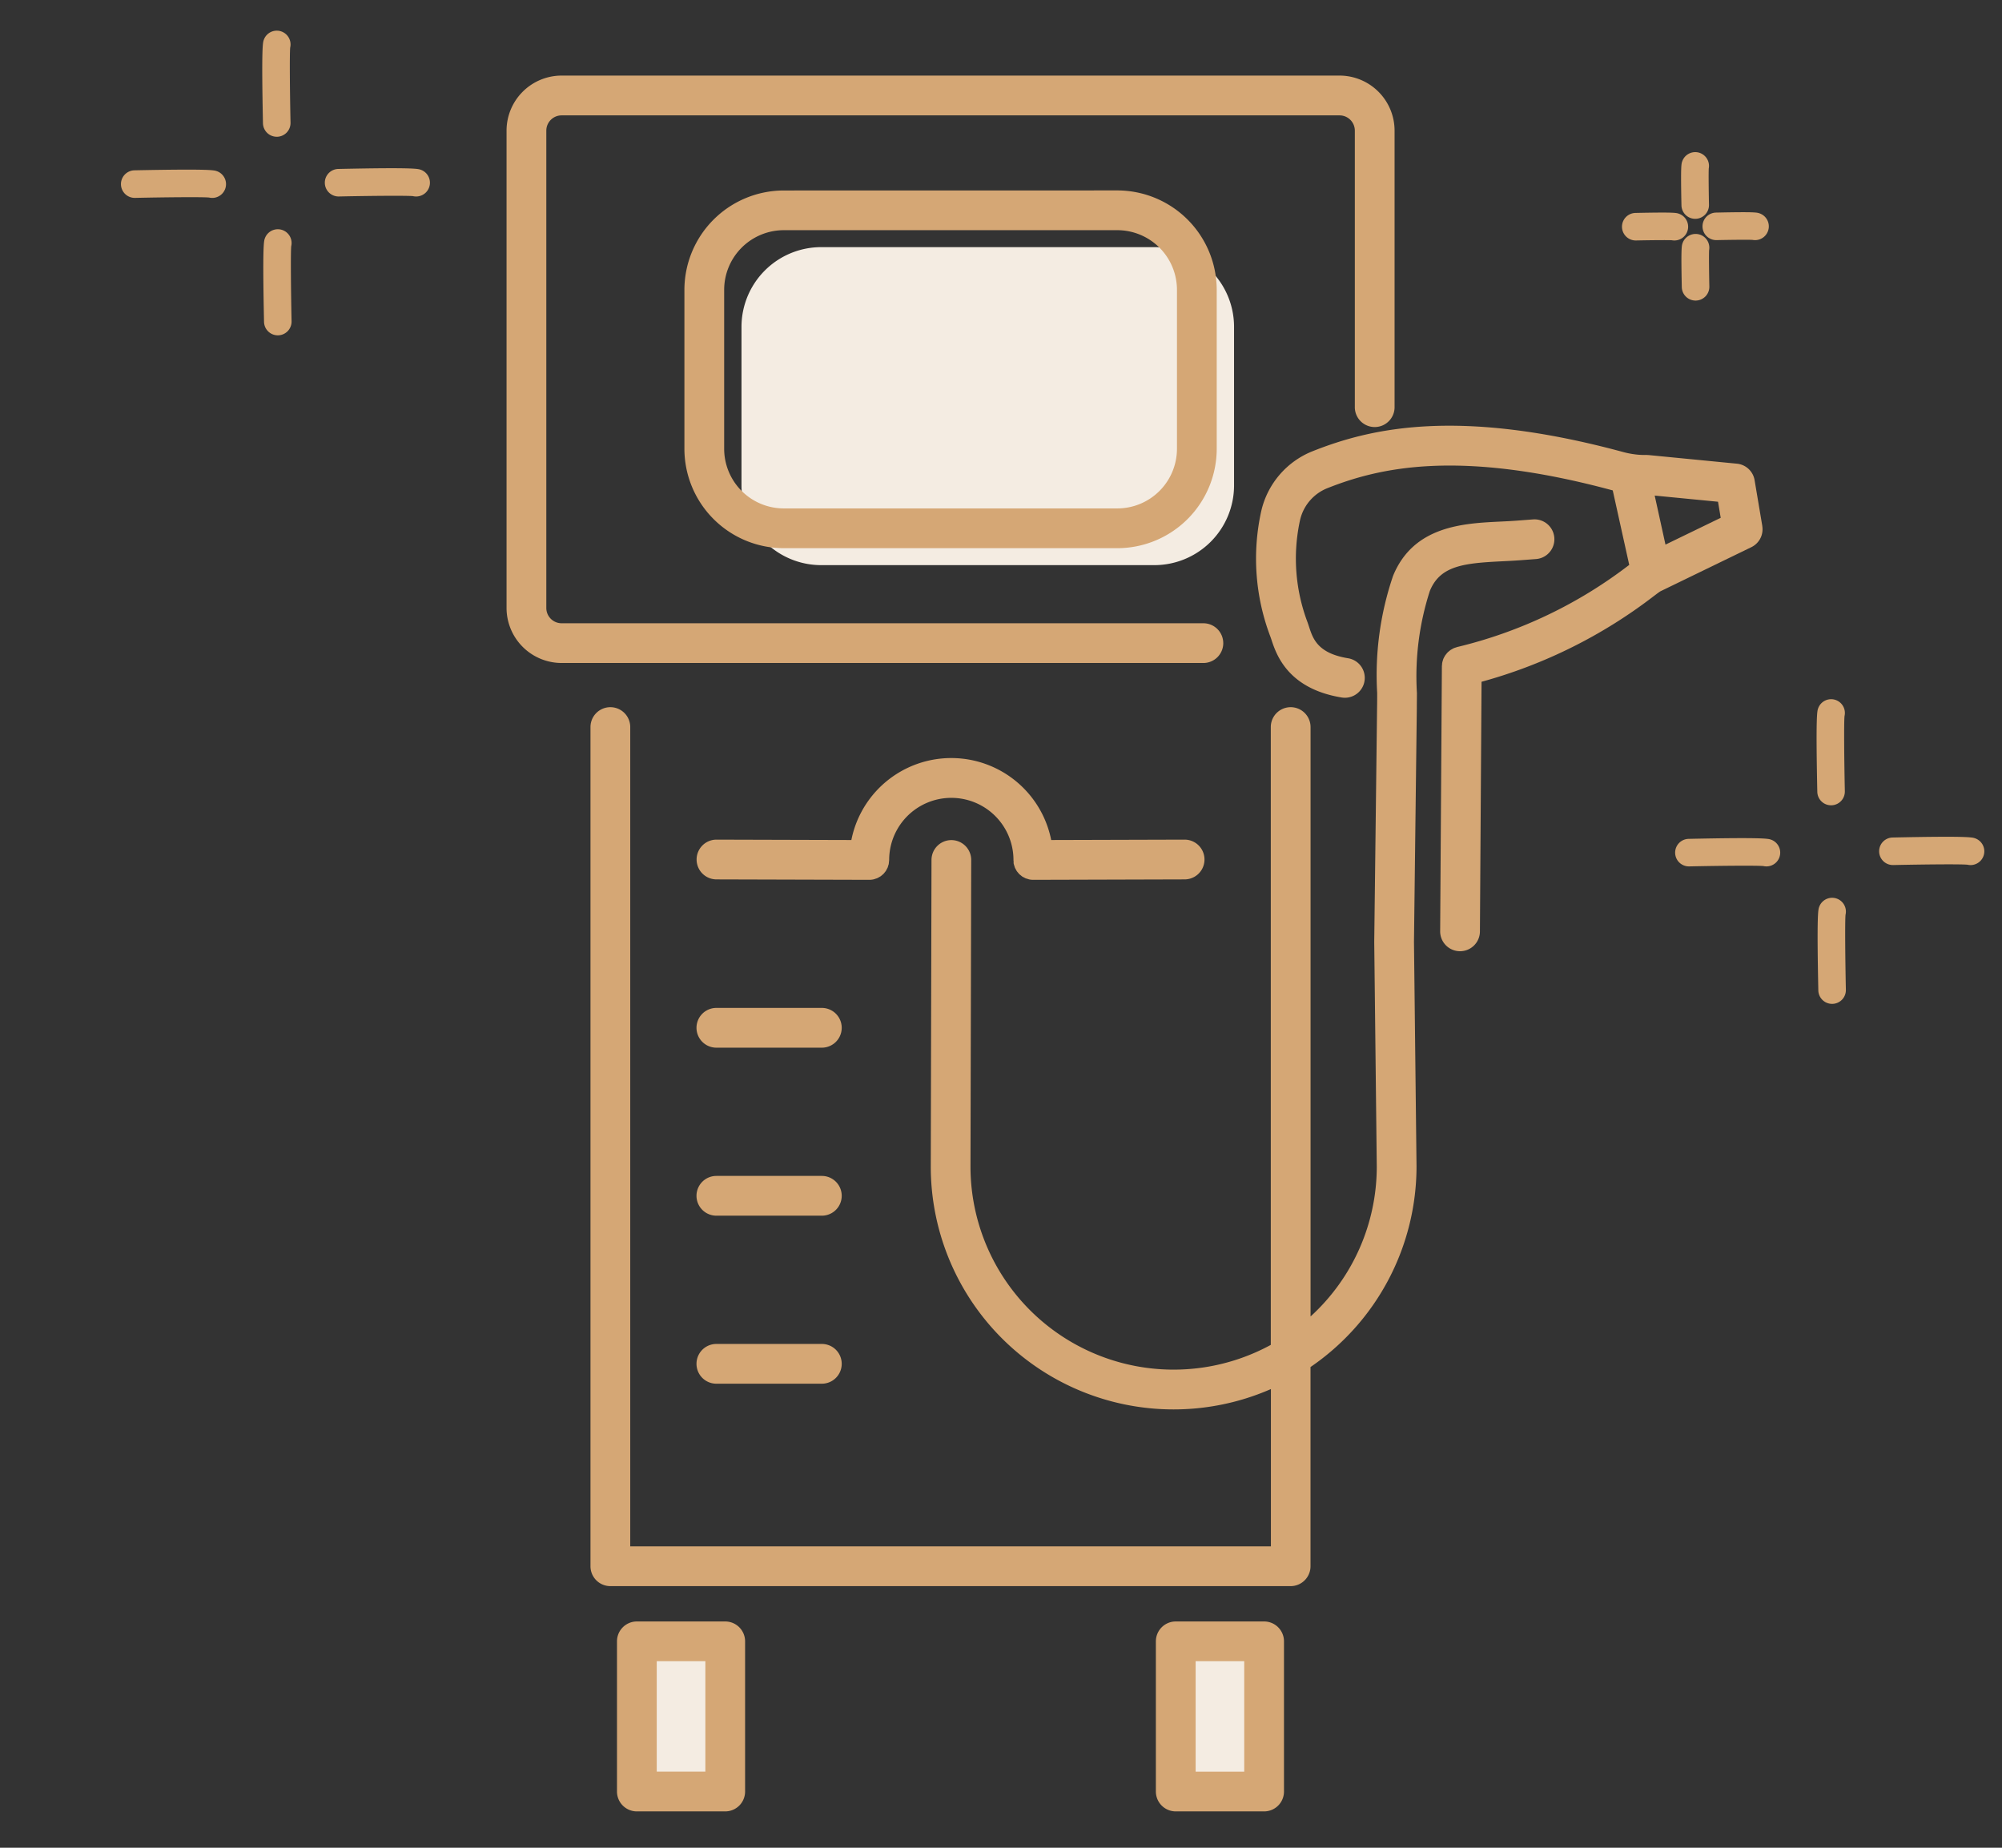
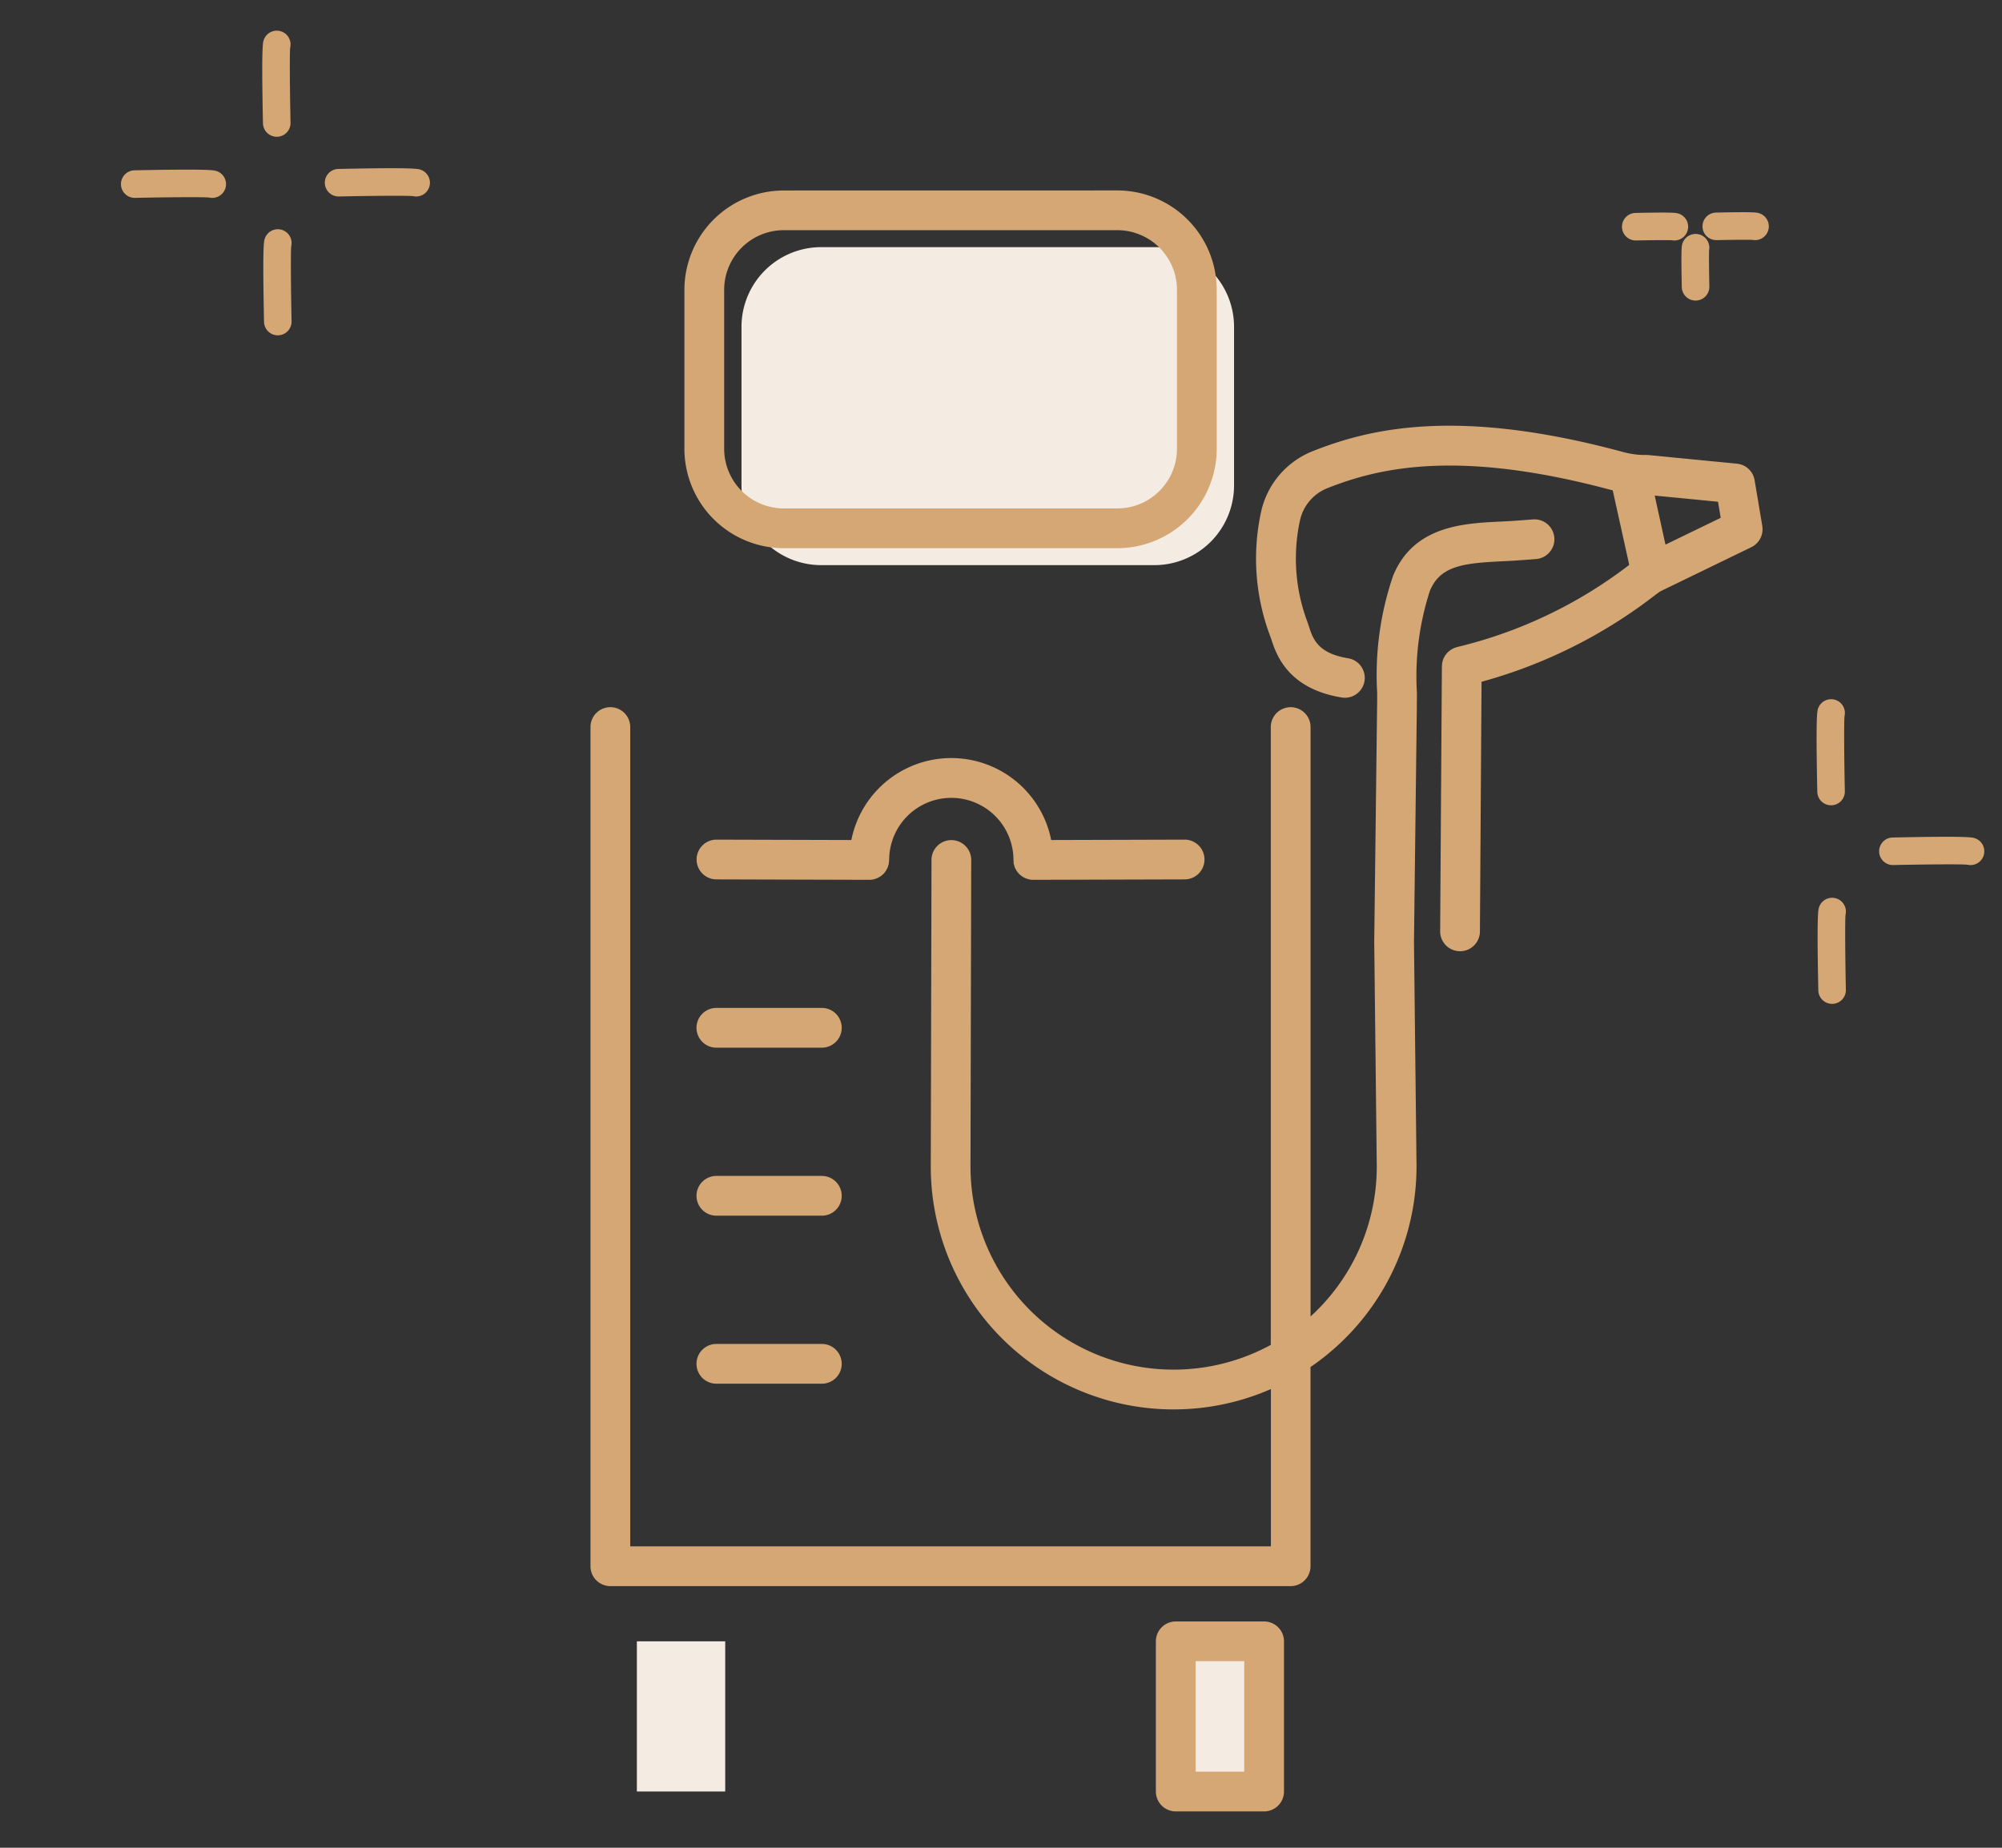
<svg xmlns="http://www.w3.org/2000/svg" width="130" height="120" viewBox="0 0 130 120">
  <rect x="0" y="0" width="130" height="120" fill="#333333" stroke="none" />
  <g transform="translate(-655 -424)">
    <rect width="130" height="120" transform="translate(655 424)" fill="none" />
    <g transform="translate(662.855 426)">
      <path d="M256.85,107.793h.019a.894.894,0,0,0,.876-.913c-.044-2.1-.063-4.464-.021-4.879a.894.894,0,0,0-1.714-.5c-.062.173-.157.434-.053,5.416a.894.894,0,0,0,.894.876" transform="translate(-145.805 -57.494)" fill="#d5a775" />
      <path d="M257.878,131.977a.894.894,0,0,0-1.714-.5c-.062.173-.157.434-.053,5.415a.894.894,0,0,0,.894.876h.019a.894.894,0,0,0,.876-.913c-.044-2.1-.063-4.464-.022-4.879" transform="translate(-145.893 -74.573)" fill="#d5a775" />
      <path d="M271.6,121.759c-.183-.068-.434-.16-5.355-.055a.894.894,0,0,0,.019,1.788h.019c2.063-.044,4.393-.064,4.808-.022a.894.894,0,0,0,.509-1.711" transform="translate(-151.194 -69.313)" fill="#d5a775" />
-       <path d="M240.814,121.968c-.183-.068-.435-.161-5.355-.056a.894.894,0,0,0,.019,1.788h.019c2.063-.044,4.393-.064,4.808-.022a.894.894,0,0,0,.509-1.71" transform="translate(-133.654 -69.433)" fill="#d5a775" />
      <path d="M22.266,6.882h.019a.894.894,0,0,0,.876-.913c-.044-2.1-.063-4.464-.022-4.879a.894.894,0,0,0-1.714-.5c-.062.173-.157.434-.053,5.415a.894.894,0,0,0,.894.876" transform="translate(-12.151 0)" fill="#d5a775" />
      <path d="M23.295,31.064a.894.894,0,0,0-1.714-.5c-.062.173-.157.434-.052,5.415a.894.894,0,0,0,.894.876h.018a.894.894,0,0,0,.876-.913c-.044-2.1-.063-4.464-.022-4.879" transform="translate(-12.239 -17.078)" fill="#d5a775" />
      <path d="M36.506,22.558a.868.868,0,0,0,.2.022.894.894,0,0,0,.311-1.733c-.183-.068-.434-.161-5.355-.056a.894.894,0,0,0,.019,1.788H31.7c2.063-.044,4.393-.063,4.808-.022" transform="translate(-17.54 -11.819)" fill="#d5a775" />
      <path d="M6.23,21.058C6.047,20.99,5.8,20.9.875,21A.894.894,0,0,0,.914,22.79c2.063-.044,4.393-.064,4.808-.022a.894.894,0,0,0,.509-1.711" transform="translate(0 -11.939)" fill="#d5a775" />
-       <path d="M236.374,22.649h.019a.894.894,0,0,0,.876-.913c-.02-.957-.031-2.105-.014-2.362a.894.894,0,0,0-1.721-.463c-.062.171-.107.295-.053,2.862a.894.894,0,0,0,.894.876" transform="translate(-134.151 -10.438)" fill="#d5a775" />
      <path d="M236.73,30.714a.9.9,0,0,0-1.145.537c-.062.171-.107.3-.053,2.862a.894.894,0,0,0,.894.876h.019a.894.894,0,0,0,.876-.913c-.02-.958-.031-2.106-.014-2.363a.9.9,0,0,0-.576-1" transform="translate(-134.18 -17.469)" fill="#d5a775" />
      <path d="M242.424,27.465c-.178-.066-.3-.11-2.835-.056a.894.894,0,0,0,.019,1.788h.02c.941-.02,2.07-.031,2.326-.014a.879.879,0,0,0,.16.015.894.894,0,0,0,.311-1.733" transform="translate(-136.007 -15.603)" fill="#d5a775" />
      <path d="M229.777,29.236a.879.879,0,0,0,.16.015.894.894,0,0,0,.311-1.733c-.179-.066-.3-.109-2.835-.056a.894.894,0,1,0,.038,1.788c.941-.02,2.07-.03,2.326-.014" transform="translate(-129.069 -15.633)" fill="#d5a775" />
      <rect width="5.737" height="9.753" transform="translate(33.5 104.593)" fill="#f4ece2" />
      <rect width="5.737" height="9.753" transform="translate(68.494 104.593)" fill="#f4ece2" />
      <path d="M120.473,53.307H98.815a5.178,5.178,0,0,1-5.163-5.163V37.818a5.178,5.178,0,0,1,5.163-5.163h21.658a5.178,5.178,0,0,1,5.163,5.163V48.144a5.178,5.178,0,0,1-5.163,5.163" transform="translate(-53.358 -18.605)" fill="#f4ece2" />
-       <path d="M104.733,43.621a1.291,1.291,0,0,0-1.291-1.291H61.768a.993.993,0,0,1-.992-.992v-31a.993.993,0,0,1,.992-.992h50.517a.993.993,0,0,1,.992.992V28.26a1.291,1.291,0,1,0,2.581,0V10.336a3.577,3.577,0,0,0-3.573-3.574H61.768a3.578,3.578,0,0,0-3.574,3.574v31a3.578,3.578,0,0,0,3.574,3.574h41.675a1.291,1.291,0,0,0,1.291-1.291" transform="translate(-33.156 -3.853)" fill="#d5a775" />
      <path d="M107.451,116.538c0,.041,0,.083.013.123a1.244,1.244,0,0,0,.039.127c.012.038.021.078.036.115a1.306,1.306,0,0,0,.064.118c.019.034.034.069.055.1a1.209,1.209,0,0,0,.087.106c.024.028.044.059.07.085s.071.059.108.089.053.048.083.068a1.281,1.281,0,0,0,.122.066c.033.017.063.038.1.052a1.272,1.272,0,0,0,.141.044c.034.01.066.024.1.031a1.293,1.293,0,0,0,.26.026h0l9.828-.028a1.291,1.291,0,0,0,0-2.582h0l-8.663.025a6.616,6.616,0,0,0-12.977,0l-8.758-.025h0a1.291,1.291,0,0,0,0,2.582l9.923.028h0a1.293,1.293,0,0,0,.26-.026,1.219,1.219,0,0,0,.153-.048c.029-.01.061-.015.089-.028a1.309,1.309,0,0,0,.16-.086c.019-.012.04-.02.059-.032a1.312,1.312,0,0,0,.146-.12c.014-.013.031-.023.045-.037a1.313,1.313,0,0,0,.112-.136c.015-.019.032-.035.045-.055a1.232,1.232,0,0,0,.072-.133c.015-.029.034-.056.047-.086a1.289,1.289,0,0,0,.04-.13c.012-.037.027-.074.035-.112a51.541,51.541,0,0,1,.027-.258v0a4.036,4.036,0,0,1,8.072,0v0a1.265,1.265,0,0,0,.014.134" transform="translate(-49.489 -62.549)" fill="#d5a775" />
-       <path d="M81.888,240.1H76.152a1.291,1.291,0,0,0-1.291,1.291v9.753a1.291,1.291,0,0,0,1.291,1.291h5.737a1.291,1.291,0,0,0,1.291-1.291v-9.753a1.291,1.291,0,0,0-1.291-1.291M80.6,249.851H77.443V242.68H80.6Z" transform="translate(-42.652 -136.796)" fill="#d5a775" />
      <path d="M163.222,240.1h-5.737a1.291,1.291,0,0,0-1.291,1.291v9.753a1.291,1.291,0,0,0,1.291,1.291h5.737a1.291,1.291,0,0,0,1.291-1.291v-9.753a1.291,1.291,0,0,0-1.291-1.291m-1.291,9.753h-3.155V242.68h3.155Z" transform="translate(-88.992 -136.796)" fill="#d5a775" />
      <path d="M91.491,24.1a6.461,6.461,0,0,0-6.454,6.454V40.876a6.461,6.461,0,0,0,6.454,6.454h21.658a6.461,6.461,0,0,0,6.454-6.454V30.55a6.461,6.461,0,0,0-6.454-6.454Zm25.53,6.454V40.876a3.876,3.876,0,0,1-3.872,3.872H91.491a3.876,3.876,0,0,1-3.872-3.872V30.55a3.876,3.876,0,0,1,3.872-3.872h21.658a3.876,3.876,0,0,1,3.872,3.872" transform="translate(-48.45 -13.729)" fill="#d5a775" />
      <path d="M204.187,66.12l-.5-2.973a1.29,1.29,0,0,0-1.148-1.072l-5.738-.56c-.046,0-.095-.006-.141-.006a4.8,4.8,0,0,1-.87-.058h-.007a5.674,5.674,0,0,1-.614-.128c-10.7-2.9-16.395-1.558-20.159-.067a5.507,5.507,0,0,0-3.359,3.9,14.26,14.26,0,0,0,.589,8.141c.023.06.045.129.07.2.314.954,1.049,3.189,4.565,3.763a1.33,1.33,0,0,0,.21.017,1.291,1.291,0,0,0,.206-2.565c-1.969-.321-2.279-1.264-2.528-2.021-.037-.113-.071-.215-.1-.3a11.69,11.69,0,0,1-.489-6.667,2.931,2.931,0,0,1,1.792-2.066c3.391-1.342,8.559-2.538,18.51.153l1.07,4.837a29.658,29.658,0,0,1-11.167,5.333c-.03.007-.056.021-.086.03a1.21,1.21,0,0,0-.141.048,1.185,1.185,0,0,0-.105.057c-.038.021-.076.04-.111.065s-.066.053-.1.08-.062.052-.09.08-.053.062-.078.094-.053.065-.077.1-.038.068-.057.1-.041.076-.058.117a1.253,1.253,0,0,0-.037.12.816.816,0,0,0-.048.262c0,.031-.01.06-.01.092l-.112,17.212a1.29,1.29,0,0,0,1.282,1.3h.009a1.291,1.291,0,0,0,1.291-1.282l.105-16.217a32.367,32.367,0,0,0,11.2-5.575c.187-.14.324-.246.414-.3l5.906-2.867a1.291,1.291,0,0,0,.709-1.373M197.9,67.331l-.7-3.184,4.112.4.174,1.044Z" transform="translate(-97.607 -33.962)" fill="#d5a775" />
      <path d="M131.153,76.4l1.134-.085a1.291,1.291,0,0,0-.195-2.574l-1.131.085c-.343.025-.694.042-1.048.059-2.366.115-5.607.272-6.937,3.525a19.954,19.954,0,0,0-1.031,7.6c0,.324,0,.647-.007.968l-.184,15.205.165,14.584a13.163,13.163,0,0,1-4.3,9.739V87.228a1.291,1.291,0,1,0-2.582,0v40.124a13.19,13.19,0,0,1-19.5-11.582l.047-19.907a1.291,1.291,0,0,0-1.288-1.294h0a1.291,1.291,0,0,0-1.291,1.288l-.047,19.91a15.767,15.767,0,0,0,22.086,14.454v10.214H73.443V87.228a1.291,1.291,0,1,0-2.582,0v54.5a1.291,1.291,0,0,0,1.291,1.291h44.173a1.291,1.291,0,0,0,1.291-1.291V128.79a15.784,15.784,0,0,0,6.884-13.036l-.165-14.568.184-15.175c0-.326.006-.655.007-.985a18.049,18.049,0,0,1,.84-6.64c.673-1.647,2.214-1.8,4.671-1.923.377-.018.751-.037,1.116-.064" transform="translate(-40.373 -42.01)" fill="#d5a775" />
      <path d="M95,147.491H88.152a1.291,1.291,0,1,0,0,2.582H95a1.291,1.291,0,0,0,0-2.582" transform="translate(-49.489 -84.033)" fill="#d5a775" />
      <path d="M95,198.211H88.152a1.291,1.291,0,0,0,0,2.582H95a1.291,1.291,0,0,0,0-2.582" transform="translate(-49.489 -112.93)" fill="#d5a775" />
      <path d="M95,172.851H88.152a1.291,1.291,0,0,0,0,2.582H95a1.291,1.291,0,0,0,0-2.582" transform="translate(-49.489 -98.482)" fill="#d5a775" />
    </g>
  </g>
</svg>